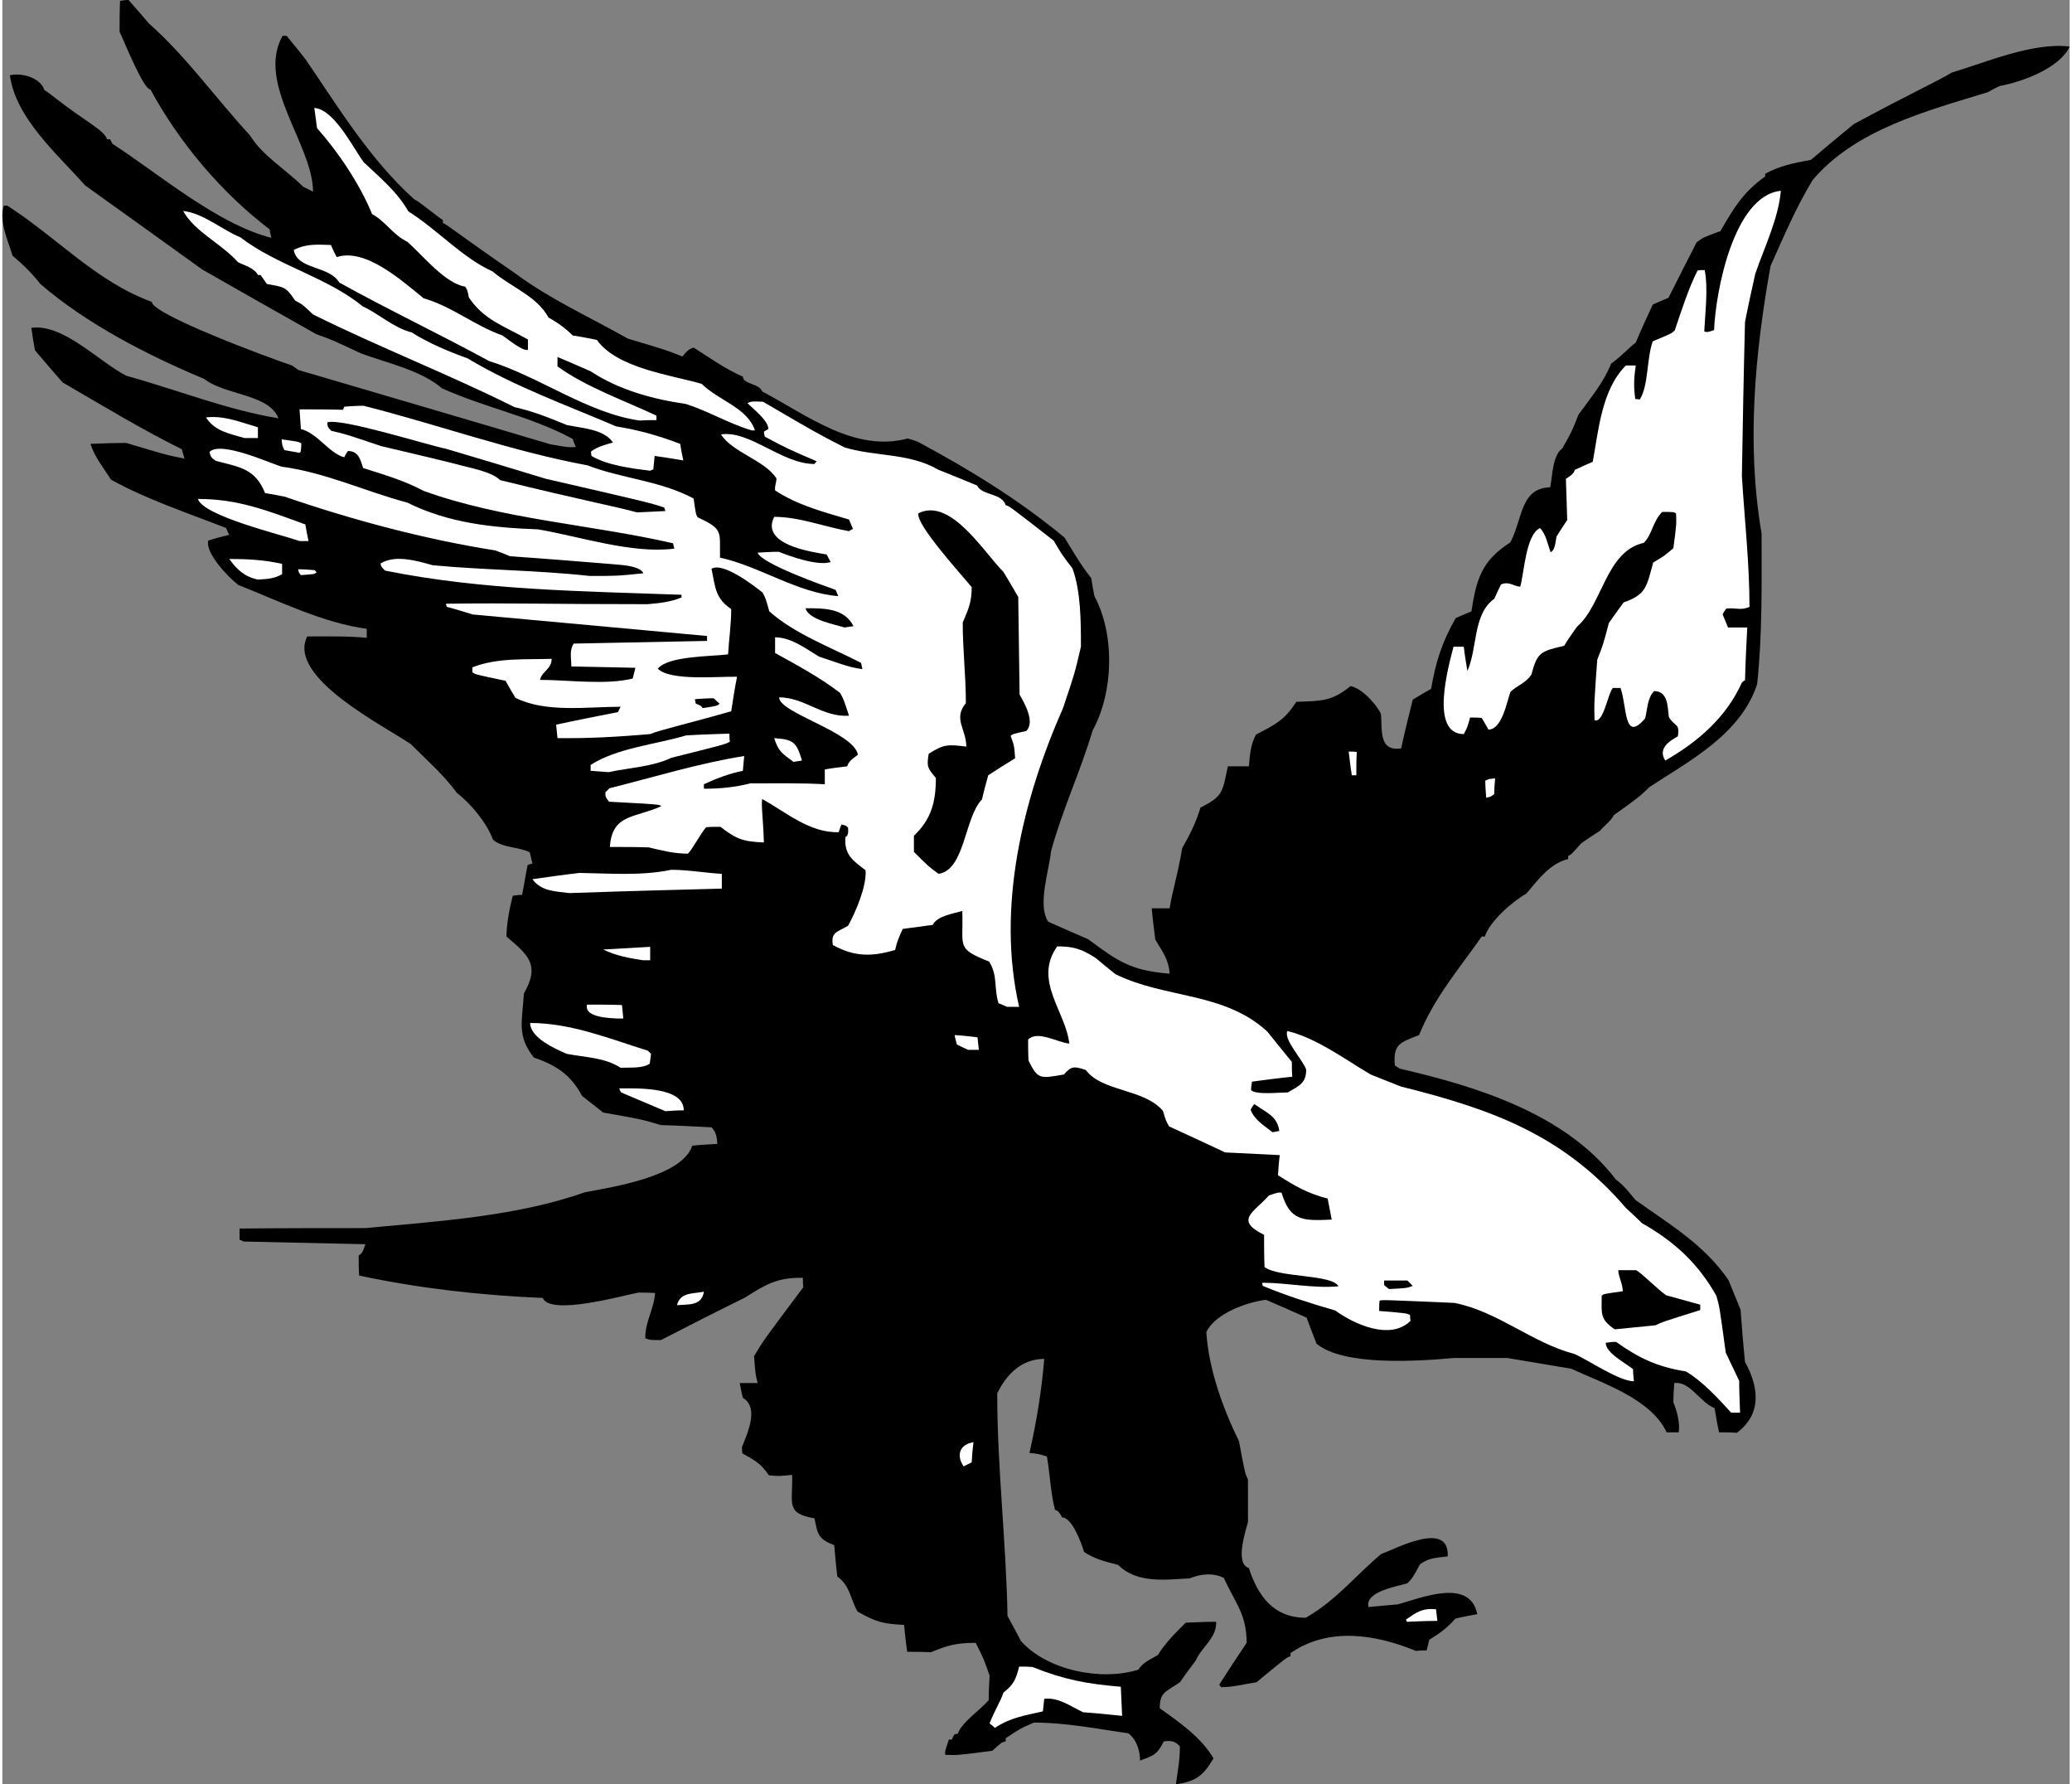
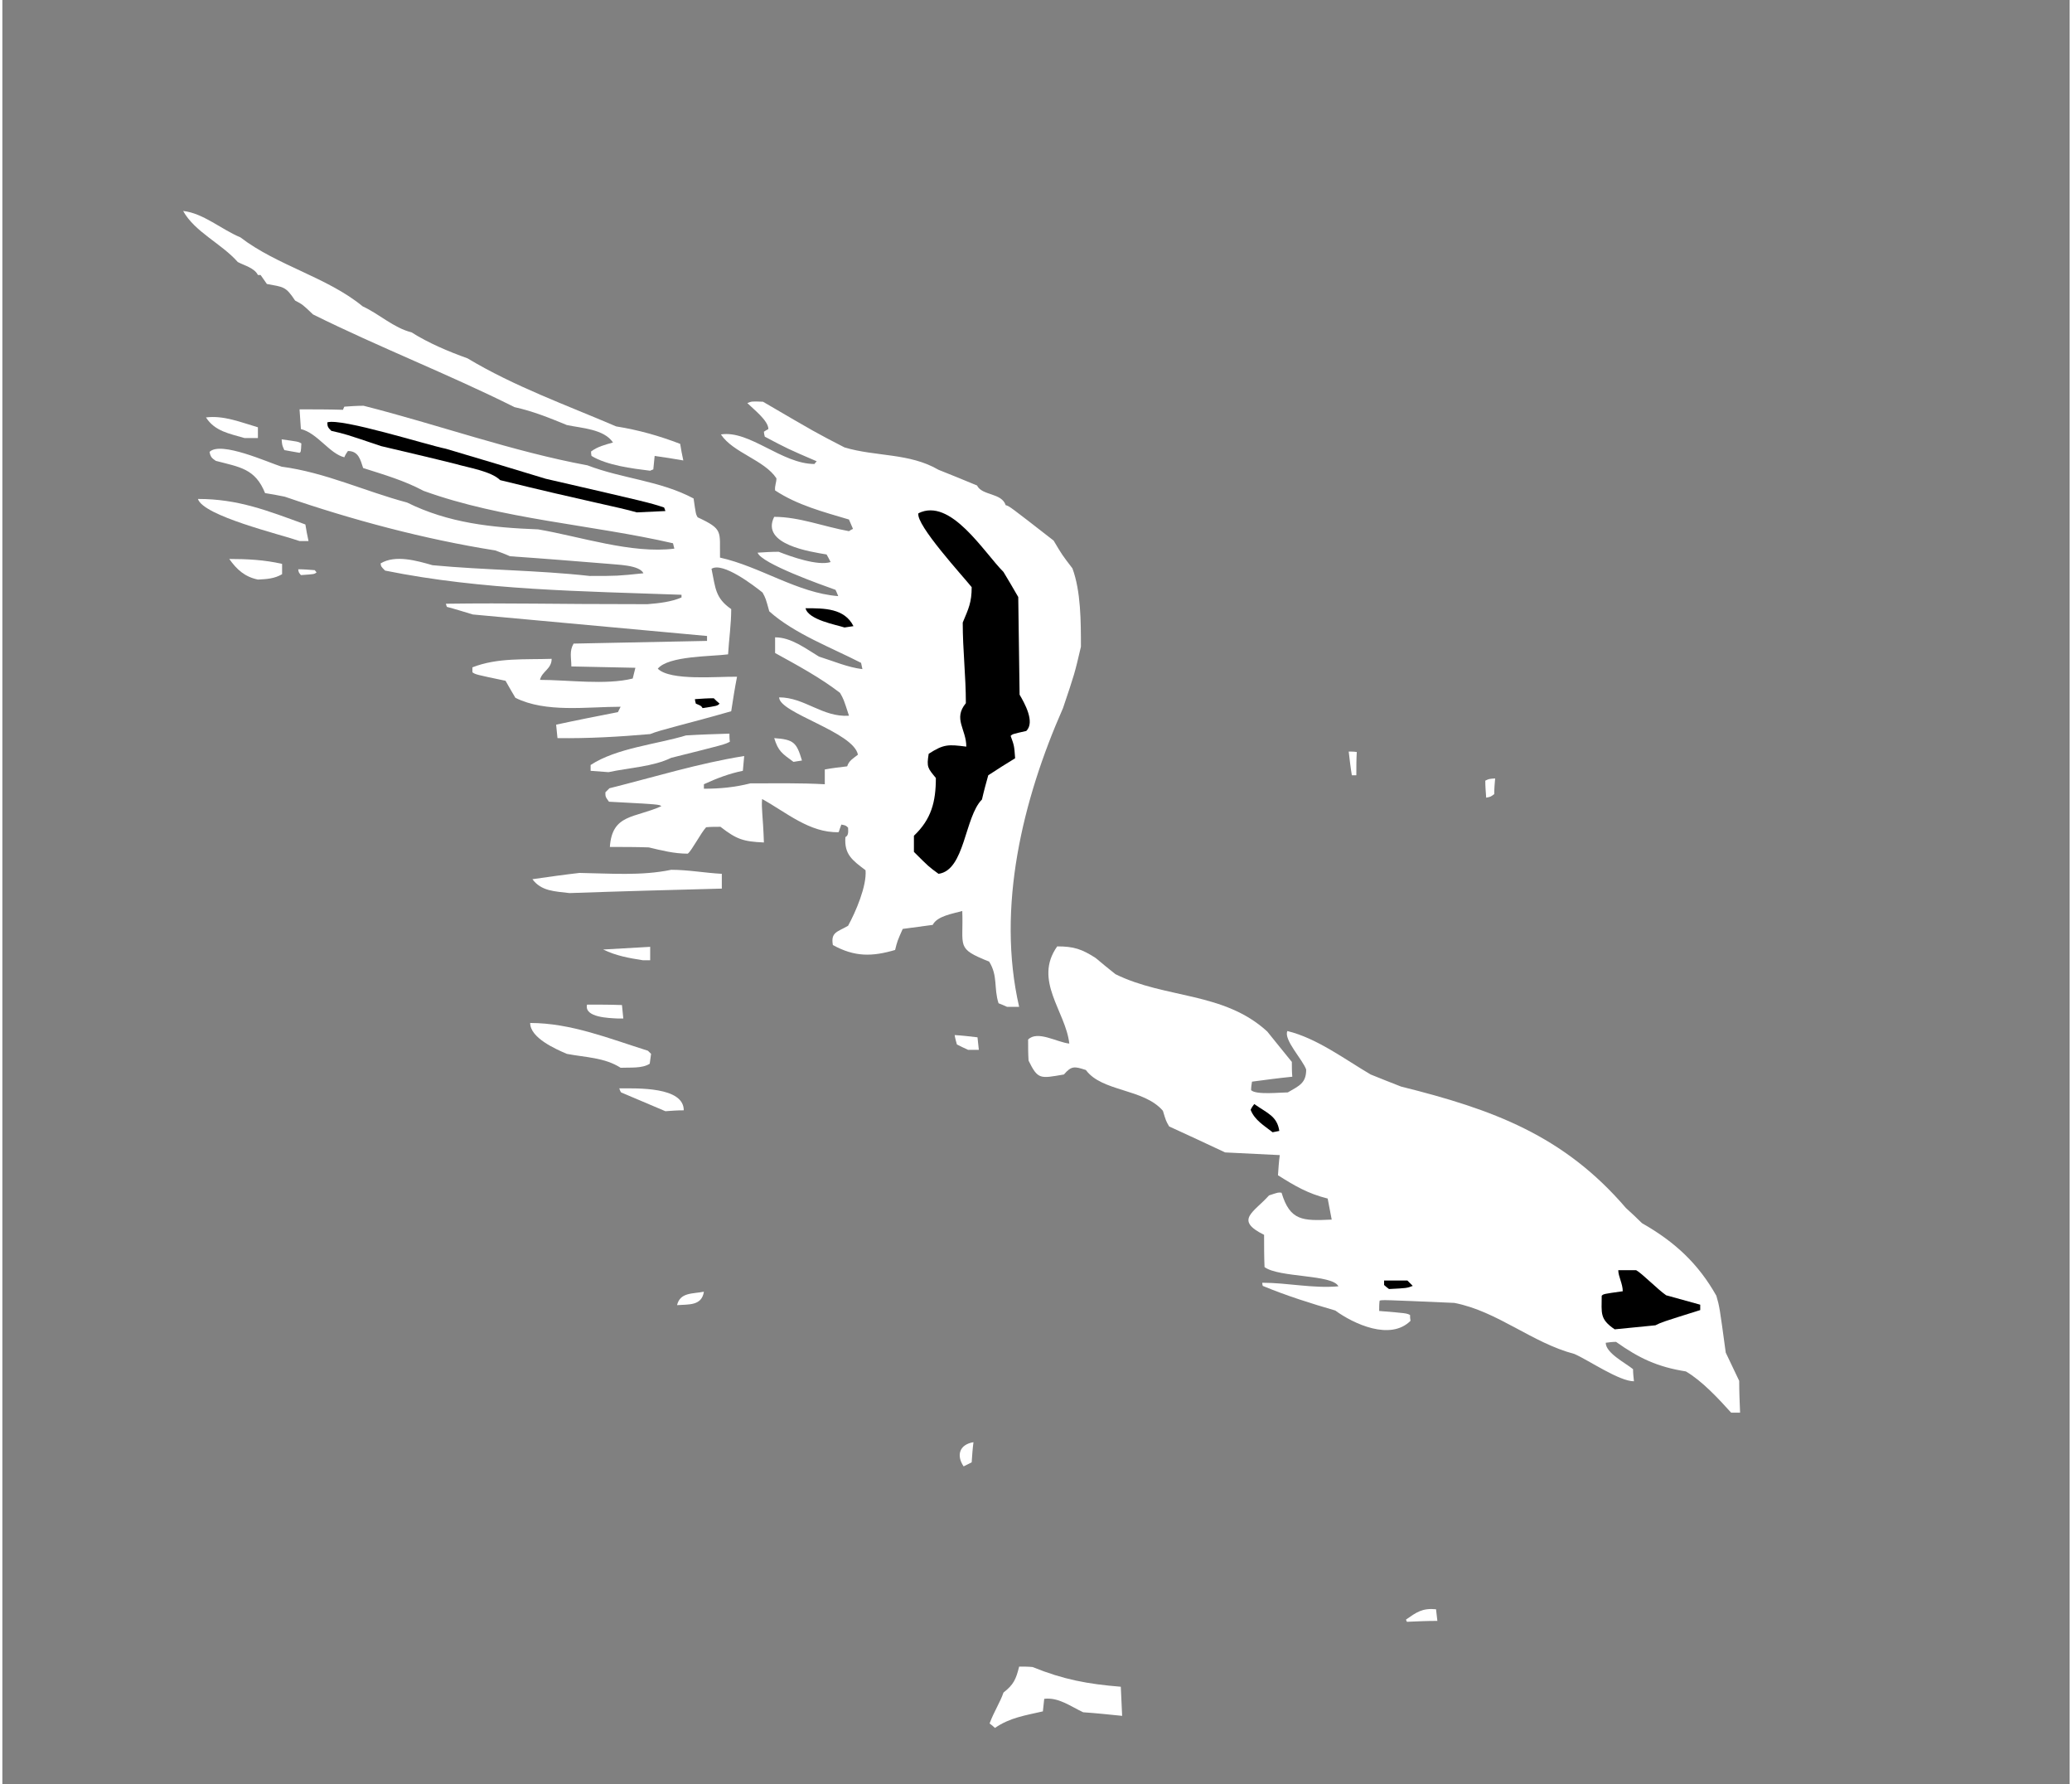
<svg xmlns="http://www.w3.org/2000/svg" xml:space="preserve" width="7.848in" height="6.757in" version="1.1" style="shape-rendering:geometricPrecision; text-rendering:geometricPrecision; image-rendering:optimizeQuality; fill-rule:evenodd; clip-rule:evenodd" viewBox="0 0 7847.73 6772.18">
  <rect x="0" y="0" width="7847.73" height="6772.18" fill="#808080" stroke="none" />
  <defs>
    <style type="text/css">
   
    .fil0 {fill:black}
    .fil1 {fill:white}
   
  </style>
  </defs>
  <g id="Layer_x0020_1">
    <g id="_2008642412816">
-       <path class="fil0" d="M4454.83 6772.18c6.8,-51 15.3,-90.09 15.3,-144.49 -20.4,-20.4 -30.6,-22.1 -61.19,-18.7 -25.5,51 -37.4,52.7 -90.09,73.09 0,-39.1 -13.6,-79.89 -44.2,-103.69 -118.99,-17 -237.98,-40.8 -358.67,-40.8 -51,22.1 -51,22.1 -107.09,59.49 0,3.4 0,6.8 0,11.9 -15.3,3.4 -15.3,3.4 -51,35.7 -130.89,17 -130.89,17 -178.48,15.3 -1.7,-11.9 -1.7,-11.9 13.6,-57.79 3.4,0 6.8,0 11.9,0 1.7,-6.8 5.1,-13.6 8.5,-18.7 3.4,-1.7 8.5,-3.4 13.6,-3.4 13.6,-42.5 84.99,-90.09 117.29,-127.49 0,-32.3 1.7,-62.89 3.4,-93.49 -22.1,-62.89 -22.1,-62.89 -52.7,-124.09 -71.39,0 -105.39,8.5 -169.98,35.7 -30.6,-1.7 -61.19,-1.7 -90.09,-1.7 -5.1,-34 -8.5,-67.99 -11.9,-101.99 -79.89,-5.1 -101.99,-8.5 -176.78,-51 -28.9,-51 -27.2,-96.89 -76.49,-132.59 -5.1,-40.8 -8.5,-79.89 -11.9,-118.99 -61.19,-23.8 -62.89,-40.8 -74.79,-101.99 -112.19,-18.7 -81.59,-57.79 -84.99,-164.89 -51,5.1 -51,5.1 -88.39,1.7 -30.6,-45.9 -52.7,-56.09 -100.29,-83.29 -1.7,-8.5 -1.7,-17 -1.7,-23.8 20.4,-52.7 66.29,-149.59 3.4,-186.98 -5.1,-18.7 -8.5,-37.4 -11.9,-56.09 22.1,0 44.2,0 67.99,0 -8.5,-34 -8.5,-34 -13.6,-101.99 34,-57.79 34,-57.79 186.98,-261.78 -1.7,-11.9 -1.7,-23.8 -1.7,-35.7 -95.19,-1.7 -139.39,23.8 -219.28,74.79 -107.09,52.7 -214.18,107.09 -319.57,161.49 -40.8,0 -40.8,0 -59.49,-6.8 0,-66.29 32.3,-107.09 37.4,-171.68 -22.1,-1.7 -42.5,-1.7 -62.89,-1.7 -51,8.5 -334.87,90.09 -363.77,20.4 -236.28,-10.2 -464.06,-35.7 -696.94,-84.99 -1.7,-25.5 -1.7,-51 -1.7,-76.49 17,-8.5 18.7,-25.5 25.5,-42.5 -154.69,-3.4 -309.37,-6.8 -462.36,-10.2 -5.1,-3.4 -10.2,-5.1 -15.3,-6.8 0,-15.3 0,-28.9 0,-42.5 158.09,-1.7 317.87,-1.7 477.66,-1.7 270.28,-25.5 574.55,-44.2 832.92,-135.99 96.89,-18.7 368.87,-57.79 407.96,-176.78 30.6,-3.4 62.89,-5.1 95.19,-6.8 -1.7,-25.5 -5.1,-45.9 -22.1,-62.89 -64.59,-3.4 -129.19,-6.8 -192.08,-8.5 -74.79,-22.1 -74.79,-22.1 -219.28,-47.6 -27.2,-22.1 -54.4,-42.5 -79.89,-62.89 -44.2,-81.59 -96.89,-115.59 -183.58,-146.19 -64.59,-83.29 -44.2,-132.59 -37.4,-243.08 62.89,-108.79 15.3,-146.19 -66.29,-215.88 0,-47.6 11.9,-107.09 23.8,-154.69 11.9,-1.7 23.8,-3.4 35.7,-3.4 6.8,-37.4 13.6,-74.79 20.4,-112.19 5.1,-3.4 11.9,-5.1 18.7,-6.8 -3.4,-15.3 -6.8,-28.9 -10.2,-42.5 -44.2,-22.1 -100.29,-15.3 -139.39,-47.6 -23.8,-64.59 -83.29,-135.99 -137.69,-178.48 -51,-69.69 -112.19,-122.39 -173.38,-183.58 -96.89,-67.99 -472.56,-253.28 -394.36,-409.66 76.49,0 151.29,-1.7 226.08,5.1 0,-11.9 0,-23.8 0,-34 -164.89,-22.1 -333.17,-105.39 -487.86,-166.58 -37.4,-28.9 -125.79,-120.69 -113.89,-168.28 25.5,-8.5 52.7,-15.3 79.89,-22.1 -5.1,-8.5 -8.5,-17 -11.9,-25.5 -142.79,-56.09 -302.57,-108.79 -436.86,-183.58 -27.2,-42.5 -62.89,-86.69 -78.19,-135.99 44.2,-1.7 90.09,-3.4 135.99,-3.4 152.99,45.9 152.99,45.9 220.98,59.49 -3.4,-11.9 -6.8,-23.8 -10.2,-35.7 -154.69,-76.49 -302.57,-166.58 -452.16,-253.28 -35.7,-40.8 -71.39,-81.59 -105.39,-122.39 -5.1,-28.9 -10.2,-57.79 -13.6,-84.99 120.69,-17 254.98,127.49 360.37,181.88 192.08,52.7 380.77,129.19 577.95,161.49 -37.4,-93.49 -202.28,-86.69 -282.17,-149.59 -212.48,-88.39 -447.06,-209.08 -622.14,-360.37 -30.6,-39.1 -66.29,-74.79 -105.39,-107.09 -17,-57.79 -51,-125.79 -34,-188.68 3.4,-1.7 8.5,-1.7 13.6,-1.7 188.68,120.69 338.27,288.97 549.05,365.47 0,47.6 445.36,212.48 532.05,241.38 6.8,5.1 15.3,10.2 23.8,17 317.87,93.49 637.44,186.98 957.01,282.17 67.99,11.9 67.99,11.9 96.89,10.2 -5.1,-10.2 -8.5,-20.4 -11.9,-30.6 -156.39,-84.99 -334.87,-118.99 -496.35,-192.08 -81.59,-69.69 -207.38,-95.19 -307.67,-132.59 -108.79,-51 -108.79,-51 -169.98,-73.09 -144.49,-81.59 -288.97,-163.19 -431.76,-244.78 -149.59,-107.09 -297.47,-214.18 -445.36,-319.57 -105.39,-118.99 -263.48,-254.98 -285.57,-418.16 44.2,-10.2 115.59,8.5 130.89,56.09 25.5,15.3 47.6,39.1 161.49,117.29 22.1,17 67.99,42.5 76.49,69.69 3.4,0 6.8,0 11.9,0 1.7,5.1 5.1,10.2 8.5,17 173.38,112.19 399.46,305.97 603.45,356.97 -3.4,-11.9 -5.1,-22.1 -6.8,-32.3 -181.88,-137.69 -343.37,-329.77 -452.16,-530.35 -27.2,0 -103.69,-192.08 -117.29,-219.28 0,-39.1 0,-78.19 1.7,-117.29 10.2,-1.7 20.4,-3.4 32.3,-3.4 25.5,28.9 51,57.79 76.49,88.39 142.79,125.79 254.98,285.57 384.17,424.96 47.6,78.19 135.99,129.19 202.28,195.48 11.9,5.1 23.8,11.9 37.4,18.7 0,-176.78 -217.58,-411.36 -115.59,-591.55 5.1,0 10.2,0 15.3,0 23.8,28.9 47.6,57.79 71.39,88.39 127.49,186.98 246.48,382.47 413.06,532.05 20.4,8.5 93.49,71.39 108.79,78.19 0,3.4 0,6.8 0,11.9 13.6,3.4 56.09,40.8 273.68,190.38 132.59,98.59 283.87,166.58 428.36,248.18 147.89,44.2 147.89,44.2 207.38,67.99 15.3,-18.7 22.1,-27.2 42.5,-34 61.19,39.1 120.69,81.59 186.98,110.49 0,28.9 62.89,25.5 73.09,56.09 168.28,88.39 350.17,232.88 552.45,178.48 11.9,3.4 23.8,6.8 37.4,11.9 202.28,108.79 382.47,219.28 557.55,363.77 64.59,105.39 64.59,105.39 101.99,154.69 3.4,22.1 6.8,44.2 11.9,67.99 78.19,146.19 73.09,363.77 -6.8,509.95 -45.9,154.69 -115.59,302.57 -158.09,458.96 -6.8,73.09 -52.7,203.98 -10.2,266.88 49.3,22.1 100.29,44.2 151.29,66.29 113.89,84.99 163.19,118.99 309.37,130.89 -3.4,-54.4 -27.2,-83.29 -54.4,-129.19 -5.1,-40.8 -10.2,-79.89 -13.6,-118.99 22.1,0 44.2,0 67.99,0 8.5,-57.79 30.6,-125.79 47.6,-227.78 30.6,-54.4 51,-95.19 69.69,-154.69 84.99,-42.5 83.29,-57.79 103.69,-156.39 25.5,0 52.7,0 79.89,0 3.4,-40.8 6.8,-84.99 27.2,-120.69 76.49,-39.1 108.79,-56.09 152.99,-124.09 96.89,-3.4 134.29,-1.7 205.68,-59.49 42.5,6.8 98.59,69.69 115.59,105.39 5.1,64.59 -8.5,142.79 76.49,130.89 13.6,-62.89 28.9,-124.09 44.2,-185.28 22.1,-13.6 45.9,-27.2 69.69,-40.8 17,-101.99 42.5,-180.18 93.49,-268.58 18.7,-8.5 39.1,-17 59.49,-25.5 18.7,-124.09 40.8,-193.78 147.89,-261.78 47.6,-91.79 37.4,-205.68 151.29,-209.08 8.5,-44.2 8.5,-120.69 45.9,-147.89 35.7,-62.89 35.7,-62.89 61.19,-127.49 47.6,-66.29 93.49,-118.99 124.09,-193.78 47.6,-35.7 67.99,-61.19 93.49,-79.89 20.4,-49.3 42.5,-96.89 64.59,-144.49 18.7,-8.5 39.1,-17 59.49,-25.5 35.7,-71.39 71.39,-141.09 107.09,-210.78 25.5,-18.7 25.5,-18.7 90.09,-42.5 52.7,-90.09 84.99,-146.19 169.98,-207.38 0,-3.4 0,-6.8 0,-10.2 56.09,-30.6 108.79,-40.8 173.38,-52.7 54.4,-45.9 108.79,-91.79 163.19,-135.99 214.18,-115.59 316.17,-161.49 372.27,-195.48 130.89,-39.1 307.67,-115.59 447.06,-98.59 -37.4,81.59 -180.18,134.29 -265.18,149.59 -15.3,6.8 -30.6,15.3 -45.9,23.8 -232.88,71.39 -501.45,141.09 -664.64,333.17 -62.89,103.69 -110.49,215.88 -159.79,326.37 -59.49,331.47 -91.79,679.94 -34,1014.81 0,190.38 3.4,382.47 -17,572.85 -62.89,188.68 -251.58,287.27 -407.96,389.26 -40.8,39.1 -40.8,39.1 -135.99,107.09 -10.2,22.1 -35.7,39.1 -52.7,59.49 -23.8,15.3 -47.6,30.6 -71.39,47.6 -37.4,42.5 -37.4,42.5 -49.3,47.6 0,3.4 0,6.8 0,11.9 -69.69,17 -115.59,79.89 -158.09,130.89 -54.4,30.6 -139.39,105.39 -158.09,163.19 -5.1,0 -8.5,0 -11.9,0 -88.39,125.79 -178.48,229.48 -237.98,373.97 -73.09,28.9 -98.59,34 -91.79,115.59 5.1,3.4 11.9,6.8 18.7,11.9 294.07,67.99 630.64,171.68 821.03,421.56 30.6,22.1 49.3,47.6 73.09,76.49 130.89,93.49 261.78,169.98 353.57,304.27 15.3,37.4 30.6,74.79 45.9,112.19 5.1,66.29 10.2,132.59 17,198.88 52.7,95.19 64.59,197.18 -30.6,268.58 -23.8,-1.7 -45.9,-1.7 -67.99,-1.7 -6.8,-30.6 -11.9,-61.19 -17,-91.79 -56.09,-22.1 -93.49,-103.69 -152.99,-95.19 -1.7,23.8 -3.4,47.6 -3.4,73.09 13.6,34 25.5,76.49 20.4,113.89 -15.3,0 -30.6,0 -45.9,0 -59.49,-127.49 -244.78,-186.98 -362.07,-241.38 -81.59,-13.6 -163.19,-27.2 -243.08,-40.8 -67.99,0 -135.99,0 -202.28,0 -132.59,11.9 -418.16,32.3 -521.85,-54.4 -13.6,-34 -25.5,-66.29 -37.4,-98.59 -52.7,-23.8 -103.69,-45.9 -154.69,-67.99 -76.49,10.2 -192.08,52.7 -226.08,122.39 8.5,139.39 62.89,290.67 124.09,414.76 22.1,118.99 22.1,118.99 34,146.19 0,52.7 0,105.39 0,159.79 -8.5,34 -51,158.09 3.4,175.08 34,105.39 93.49,188.68 215.88,188.68 113.89,-64.59 188.68,-159.79 285.57,-241.38 56.09,-20.4 260.08,-130.89 253.28,8.5 -40.8,5.1 -73.09,5.1 -105.39,30.6 -28.9,52.7 -28.9,52.7 -47.6,71.39 -37.4,11.9 -161.49,30.6 -147.89,90.09 37.4,-3.4 74.79,-6.8 112.19,-10.2 86.69,-23.8 273.68,-101.99 300.87,37.4 -28.9,5.1 -56.09,10.2 -83.29,17 -28.9,34 -59.49,56.09 -98.59,79.89 -3.4,13.6 -6.8,27.2 -10.2,40.8 -13.6,0 -27.2,0 -40.8,1.7 -152.99,-62.89 -331.47,-91.79 -475.96,8.5 0,3.4 0,6.8 0,11.9 -13.6,3.4 -13.6,3.4 -129.19,98.59 -45.9,6.8 -88.39,18.7 -134.29,18.7 -3.4,-3.4 -5.1,-6.8 -6.8,-10.2 34,-52.7 67.99,-105.39 103.69,-158.09 0,-108.79 -42.5,-149.59 -86.69,-246.48 -40.8,-20.4 -88.39,-15.3 -129.19,1.7 -91.79,5.1 -200.58,20.4 -271.98,-51 -45.9,-11.9 -90.09,-22.1 -129.19,-49.3 -10.2,-34 -45.9,-130.89 -83.29,-130.89 -8.5,-15.3 -13.6,-25.5 -27.2,-28.9 -17,-66.29 -18.7,-134.29 -30.6,-202.28 -32.3,-10.2 -32.3,-10.2 -66.29,-13.6 27.2,-120.69 45.9,-232.88 56.09,-356.97 -84.99,0 -142.79,57.79 -178.48,130.89 0,280.47 34,562.65 39.1,844.82 17,30.6 34,62.89 51,95.19 98.59,110.49 302.57,152.99 445.36,108.79 18.7,-28.9 44.2,-37.4 74.79,-56.09 28.9,-47.6 66.29,-83.29 105.39,-122.39 37.4,-1.7 76.49,-3.4 115.59,-3.4 1.7,62.89 -52.7,91.79 -78.19,147.89 -20.4,27.2 -40.8,54.4 -59.49,81.59 -54.4,37.4 -76.49,37.4 -76.49,98.59 73.09,52.7 158.09,110.49 203.98,190.38 -40.8,69.69 -69.69,86.69 -142.79,98.59z" />
      <path class="fil1" d="M3768.1 6558c-6.8,-6.8 -13.6,-11.9 -20.4,-17 17,-45.9 40.8,-81.59 52.7,-117.29 39.1,-30.6 47.6,-51 59.49,-98.59 17,0 34,0 51,1.7 117.29,47.6 209.08,64.59 334.87,74.79 1.7,35.7 3.4,73.09 5.1,110.49 -49.3,-5.1 -98.59,-10.2 -147.89,-13.6 -47.6,-22.1 -93.49,-57.79 -147.89,-51 -1.7,15.3 -3.4,30.6 -5.1,47.6 -66.29,15.3 -125.79,23.8 -181.88,62.89z" />
      <path class="fil1" d="M5331.95 6155.14c-1.7,-3.4 -3.4,-6.8 -3.4,-8.5 39.1,-27.2 61.19,-44.2 113.89,-39.1 1.7,13.6 3.4,28.9 5.1,44.2 -39.1,0 -78.19,1.7 -115.59,3.4z" />
      <path class="fil1" d="M3649.11 5565.29c-28.9,-42.5 -15.3,-83.29 37.4,-91.79 -3.4,25.5 -5.1,51 -6.8,76.49 -10.2,5.1 -20.4,10.2 -30.6,15.3z" />
      <path class="fil1" d="M6562.64 5361.31c-47.6,-52.7 -110.49,-120.69 -171.68,-156.39 -107.09,-17 -176.78,-49.3 -265.18,-112.19 -13.6,0 -27.2,1.7 -39.1,3.4 0,39.1 74.79,76.49 103.69,100.29 0,15.3 1.7,30.6 3.4,45.9 -56.09,0 -171.68,-79.89 -226.08,-103.69 -161.49,-42.5 -290.67,-161.49 -455.56,-193.78 -273.68,-11.9 -273.68,-11.9 -283.87,-8.5 -1.7,11.9 -1.7,25.5 -1.7,39.1 103.69,8.5 103.69,8.5 117.29,15.3 0,6.8 0,13.6 1.7,22.1 -76.49,76.49 -215.88,11.9 -285.57,-39.1 -93.49,-27.2 -185.28,-56.09 -275.37,-93.49 -1.7,-5.1 -1.7,-8.5 -1.7,-11.9 96.89,0 190.38,22.1 288.97,13.6 -22.1,-45.9 -226.08,-32.3 -280.47,-73.09 -1.7,-40.8 -1.7,-81.59 -1.7,-122.39 -113.89,-56.09 -39.1,-84.99 18.7,-149.59 35.7,-11.9 35.7,-11.9 47.6,-10.2 32.3,107.09 79.89,107.09 190.38,101.99 -5.1,-27.2 -10.2,-54.4 -15.3,-79.89 -74.79,-18.7 -124.09,-47.6 -188.68,-88.39 1.7,-25.5 3.4,-51 6.8,-76.49 -69.69,-3.4 -139.39,-6.8 -207.38,-10.2 -71.39,-34 -142.79,-66.29 -212.48,-98.59 -11.9,-20.4 -11.9,-20.4 -23.8,-59.49 -73.09,-84.99 -231.18,-71.39 -292.37,-154.69 -42.5,-13.6 -54.4,-17 -83.29,17 -90.09,15.3 -98.59,20.4 -134.29,-52.7 -1.7,-27.2 -1.7,-54.4 -1.7,-79.89 35.7,-35.7 108.79,10.2 156.39,15.3 -13.6,-122.39 -137.69,-239.68 -45.9,-368.87 62.89,0 93.49,10.2 146.19,44.2 23.8,20.4 49.3,40.8 74.79,61.19 188.68,93.49 411.36,66.29 576.25,217.58 30.6,37.4 61.19,76.49 93.49,115.59 0,18.7 0,37.4 1.7,56.09 -51,5.1 -101.99,11.9 -152.99,18.7 -1.7,10.2 -3.4,20.4 -3.4,32.3 18.7,18.7 110.49,8.5 139.39,8.5 44.2,-25.5 69.69,-35.7 69.69,-86.69 -11.9,-35.7 -86.69,-113.89 -71.39,-146.19 112.19,27.2 217.58,107.09 316.17,164.89 37.4,15.3 76.49,30.6 115.59,45.9 348.47,86.69 617.04,185.28 853.32,460.66 20.4,18.7 40.8,37.4 61.19,57.79 125.79,71.39 214.18,154.69 282.17,275.37 11.9,40.8 11.9,40.8 35.7,215.88 17,35.7 34,71.39 51,107.09 0,39.1 1.7,79.89 3.4,120.69 -11.9,0 -23.8,0 -34,0z" />
      <path class="fil0" d="M6120.68 5045.14c-57.79,-39.1 -49.3,-61.19 -49.3,-127.49 6.8,-6.8 6.8,-6.8 79.89,-17 0,-28.9 -17,-56.09 -17,-79.89 22.1,0 44.2,0 67.99,0 22.1,11.9 81.59,73.09 113.89,95.19 42.5,11.9 84.99,23.8 129.19,35.7 0,6.8 0,13.6 0,20.4 -146.19,45.9 -146.19,45.9 -169.98,57.79 -52.7,5.1 -103.69,10.2 -154.69,15.3z" />
      <path class="fil1" d="M2561.21 4953.35c11.9,-49.3 59.49,-42.5 101.99,-51 -8.5,54.4 -57.79,47.6 -101.99,51z" />
      <path class="fil0" d="M5263.96 4892.16c-6.8,-5.1 -13.6,-10.2 -18.7,-15.3 0,-6.8 0,-11.9 0,-17 28.9,0 57.79,0 88.39,0 6.8,6.8 13.6,13.6 20.4,20.4 -22.1,8.5 -22.1,8.5 -90.09,11.9z" />
      <path class="fil0" d="M4822 4297.21c-32.3,-25.5 -67.99,-45.9 -83.29,-84.99 3.4,-8.5 8.5,-15.3 13.6,-22.1 51,35.7 86.69,45.9 95.19,101.99 -8.5,1.7 -17,3.4 -25.5,5.1z" />
      <path class="fil1" d="M2517.01 4217.32c-56.09,-23.8 -112.19,-47.6 -168.28,-71.39 -3.4,-5.1 -5.1,-10.2 -6.8,-15.3 67.99,0 244.78,-6.8 244.78,83.29 -23.8,0 -47.6,1.7 -69.69,3.4z" />
      <path class="fil1" d="M2347.02 4052.43c-61.19,-39.1 -132.59,-39.1 -203.98,-52.7 -44.2,-18.7 -139.39,-61.19 -139.39,-117.29 154.69,0 300.87,59.49 447.06,105.39 3.4,3.4 6.8,6.8 11.9,11.9 -1.7,11.9 -3.4,23.8 -5.1,37.4 -28.9,18.7 -74.79,13.6 -110.49,15.3z" />
      <path class="fil1" d="M3666.11 3984.44c-15.3,-6.8 -28.9,-13.6 -42.5,-20.4 -3.4,-11.9 -6.8,-23.8 -8.5,-35.7 28.9,1.7 57.79,5.1 86.69,8.5 1.7,15.3 3.4,30.6 5.1,47.6 -13.6,0 -27.2,0 -40.8,0z" />
      <path class="fil1" d="M2335.13 3865.45c-30.6,-1.7 -127.49,-3.4 -115.59,-52.7 44.2,0 88.39,0 132.59,1.7 1.7,17 3.4,34 5.1,51 -8.5,0 -15.3,0 -22.1,0z" />
      <path class="fil1" d="M3813.99 3821.25c-11.9,-5.1 -22.1,-10.2 -32.3,-13.6 -18.7,-57.79 -1.7,-103.69 -35.7,-158.09 -127.49,-51 -96.89,-54.4 -101.99,-192.08 -35.7,10.2 -95.19,18.7 -112.19,52.7 -39.1,5.1 -76.49,10.2 -113.89,15.3 -20.4,45.9 -20.4,45.9 -28.9,79.89 -86.69,25.5 -152.99,27.2 -236.28,-18.7 -8.5,-49.3 17,-49.3 57.79,-73.09 28.9,-52.7 71.39,-151.29 66.29,-210.78 -49.3,-37.4 -81.59,-59.49 -76.49,-125.79 13.6,-6.8 10.2,-23.8 10.2,-35.7 -8.5,-8.5 -8.5,-8.5 -25.5,-11.9 -3.4,8.5 -6.8,18.7 -10.2,28.9 -110.49,3.4 -200.58,-76.49 -290.67,-125.79 -3.4,37.4 3.4,62.89 6.8,164.89 -78.19,-3.4 -103.69,-11.9 -164.89,-59.49 -18.7,0 -37.4,0 -54.4,1.7 -20.4,22.1 -54.4,88.39 -69.69,100.29 -51,0 -98.59,-11.9 -147.89,-23.8 -49.3,-1.7 -98.59,-1.7 -147.89,-1.7 8.5,-125.79 93.49,-108.79 195.48,-154.69 -8.5,-6.8 -8.5,-6.8 -198.88,-17 -13.6,-18.7 -13.6,-18.7 -13.6,-35.7 5.1,-5.1 10.2,-10.2 15.3,-15.3 169.98,-42.5 339.97,-95.19 511.65,-122.39 -1.7,18.7 -3.4,37.4 -5.1,56.09 -51,10.2 -100.29,28.9 -147.89,51 0,5.1 0,10.2 0,17 61.19,0 115.59,-5.1 176.78,-20.4 93.49,0 190.38,-1.7 282.17,3.4 0,-18.7 0,-37.4 0,-56.09 27.2,-5.1 56.09,-8.5 84.99,-11.9 6.8,-22.1 23.8,-30.6 40.8,-44.2 -17,-86.69 -299.17,-158.09 -299.17,-217.58 96.89,0 164.89,76.49 265.18,69.69 -20.4,-62.89 -20.4,-62.89 -34,-86.69 -74.79,-57.79 -163.19,-105.39 -246.48,-151.29 0,-20.4 0,-40.8 0,-59.49 61.19,0 115.59,42.5 166.58,73.09 54.4,17 108.79,40.8 164.89,47.6 -1.7,-8.5 -3.4,-17 -5.1,-23.8 -112.19,-57.79 -253.28,-110.49 -348.47,-195.48 -13.6,-49.3 -13.6,-49.3 -25.5,-71.39 -34,-27.2 -151.29,-117.29 -193.78,-90.09 15.3,73.09 13.6,110.49 74.79,152.99 0,57.79 -8.5,113.89 -11.9,171.68 -62.89,8.5 -226.08,5.1 -266.88,54.4 47.6,47.6 229.48,28.9 300.87,30.6 -8.5,42.5 -15.3,86.69 -22.1,130.89 -164.89,47.6 -266.88,69.69 -307.67,86.69 -117.29,10.2 -234.58,17 -351.87,15.3 -1.7,-17 -3.4,-34 -5.1,-51 78.19,-17 156.39,-32.3 234.58,-47.6 3.4,-6.8 6.8,-13.6 10.2,-20.4 -127.49,0 -283.87,23.8 -399.46,-34 -13.6,-22.1 -25.5,-44.2 -37.4,-64.59 -113.89,-23.8 -113.89,-23.8 -125.79,-32.3 0,-6.8 0,-13.6 0,-18.7 95.19,-37.4 200.58,-28.9 300.87,-32.3 0,39.1 -37.4,47.6 -44.2,79.89 105.39,0 249.88,20.4 351.87,-5.1 3.4,-13.6 6.8,-27.2 10.2,-40.8 -81.59,-1.7 -163.19,-3.4 -243.08,-5.1 0,-32.3 -8.5,-57.79 8.5,-86.69 168.28,-3.4 336.57,-6.8 506.55,-10.2 0,-6.8 0,-13.6 0,-18.7 -297.47,-27.2 -593.25,-54.4 -889.02,-81.59 -34,-10.2 -66.29,-20.4 -98.59,-28.9 -1.7,-5.1 -3.4,-8.5 -3.4,-11.9 260.08,-3.4 373.97,1.7 764.93,1.7 42.5,-3.4 90.09,-8.5 129.19,-25.5 0,-3.4 0,-6.8 0,-10.2 -373.97,-13.6 -756.43,-17 -1125.3,-91.79 -15.3,-15.3 -15.3,-15.3 -17,-27.2 56.09,-34 137.69,-10.2 197.18,6.8 197.18,18.7 397.76,18.7 596.65,40.8 105.39,0 105.39,0 203.98,-10.2 -15.3,-32.3 -103.69,-32.3 -130.89,-35.7 -125.79,-10.2 -251.58,-20.4 -375.67,-28.9 -18.7,-8.5 -37.4,-15.3 -56.09,-22.1 -268.58,-42.5 -542.25,-115.59 -798.93,-203.98 -25.5,-5.1 -51,-10.2 -74.79,-13.6 -37.4,-93.49 -96.89,-98.59 -186.98,-122.39 -15.3,-10.2 -20.4,-15.3 -23.8,-34 42.5,-42.5 224.38,40.8 273.68,56.09 166.58,22.1 316.17,93.49 475.96,135.99 158.09,78.19 321.27,95.19 498.05,101.99 159.79,27.2 355.27,93.49 516.75,73.09 -1.7,-6.8 -3.4,-13.6 -5.1,-20.4 -311.07,-71.39 -645.94,-90.09 -946.81,-198.88 -73.09,-39.1 -149.59,-61.19 -229.48,-86.69 -10.2,-30.6 -17,-64.59 -57.79,-64.59 -5.1,6.8 -10.2,15.3 -13.6,23.8 -56.09,-13.6 -101.99,-91.79 -164.89,-107.09 -1.7,-25.5 -3.4,-51 -5.1,-74.79 54.4,0 108.79,0 164.89,1.7 1.7,-5.1 3.4,-8.5 5.1,-11.9 23.8,-1.7 47.6,-3.4 73.09,-3.4 282.17,71.39 564.35,173.38 849.92,226.08 132.59,51 275.37,57.79 402.86,125.79 8.5,59.49 8.5,59.49 15.3,71.39 98.59,45.9 83.29,52.7 84.99,152.99 152.99,34 294.07,134.29 448.76,146.19 -3.4,-8.5 -6.8,-17 -10.2,-23.8 -52.7,-18.7 -282.17,-100.29 -295.77,-141.09 25.5,-1.7 52.7,-3.4 79.89,-3.4 47.6,18.7 147.89,54.4 197.18,39.1 -5.1,-10.2 -10.2,-20.4 -15.3,-28.9 -59.49,-10.2 -251.58,-37.4 -198.88,-142.79 95.19,0 188.68,37.4 283.87,54.4 5.1,-3.4 10.2,-6.8 15.3,-8.5 -5.1,-11.9 -10.2,-23.8 -15.3,-35.7 -96.89,-28.9 -195.48,-54.4 -280.47,-110.49 -1.7,-18.7 5.1,-28.9 5.1,-45.9 -45.9,-69.69 -164.89,-96.89 -210.78,-166.58 108.79,-17 231.18,112.19 355.27,112.19 1.7,-3.4 5.1,-6.8 8.5,-10.2 -110.49,-47.6 -110.49,-47.6 -197.18,-93.49 -1.7,-6.8 -3.4,-13.6 -3.4,-18.7 5.1,-3.4 10.2,-6.8 17,-10.2 0,-32.3 -57.79,-76.49 -79.89,-98.59 17,-6.8 17,-6.8 59.49,-5.1 200.58,117.29 200.58,117.29 309.37,173.38 118.99,35.7 246.48,20.4 356.97,84.99 47.6,18.7 96.89,39.1 146.19,59.49 18.7,39.1 93.49,27.2 108.79,74.79 13.6,3.4 13.6,3.4 181.88,134.29 32.3,54.4 32.3,54.4 71.39,105.39 32.3,86.69 32.3,203.98 32.3,297.47 -23.8,101.99 -23.8,101.99 -67.99,232.88 -152.99,346.77 -253.28,756.43 -166.58,1133.8 -15.3,0 -30.6,0 -45.9,0z" />
      <path class="fil1" d="M2432.02 3644.47c-54.4,-8.5 -101.99,-17 -151.29,-40.8 59.49,-3.4 118.99,-6.8 178.48,-10.2 0,17 0,34 0,51 -10.2,0 -18.7,0 -27.2,0z" />
      <path class="fil1" d="M2153.24 3389.49c-56.09,-6.8 -107.09,-6.8 -141.09,-52.7 59.49,-8.5 118.99,-17 178.48,-23.8 115.59,1.7 234.58,11.9 348.47,-11.9 64.59,0 127.49,11.9 192.08,15.3 0,18.7 0,37.4 0,56.09 -193.78,5.1 -385.86,10.2 -577.95,17z" />
      <path class="fil0" d="M3553.92 3316.4c-37.4,-27.2 -37.4,-27.2 -93.49,-83.29 0,-20.4 0,-40.8 0,-61.19 66.29,-62.89 83.29,-129.19 83.29,-219.28 -30.6,-37.4 -35.7,-40.8 -27.2,-91.79 57.79,-37.4 74.79,-35.7 142.79,-27.2 0,-66.29 -51,-105.39 -1.7,-164.89 0,-105.39 -11.9,-200.58 -11.9,-305.97 22.1,-52.7 34,-76.49 34,-134.29 -32.3,-40.8 -212.48,-236.28 -202.28,-280.47 122.39,-61.19 248.18,147.89 322.97,222.68 18.7,30.6 37.4,62.89 56.09,95.19 1.7,122.39 3.4,246.48 5.1,370.57 18.7,32.3 59.49,103.69 25.5,137.69 -52.7,11.9 -52.7,11.9 -59.49,18.7 13.6,37.4 13.6,37.4 17,84.99 -34,20.4 -67.99,42.5 -101.99,64.59 -8.5,30.6 -17,61.19 -23.8,91.79 -66.29,66.29 -64.59,268.58 -164.89,282.17z" />
      <path class="fil1" d="M5632.83 3027.42c-1.7,-22.1 -3.4,-44.2 -3.4,-64.59 13.6,-6.8 13.6,-6.8 37.4,-8.5 -1.7,18.7 -3.4,39.1 -3.4,59.49 -13.6,10.2 -13.6,10.2 -30.6,13.6z" />
      <path class="fil1" d="M5122.87 2942.43c-5.1,-30.6 -8.5,-61.19 -11.9,-90.09 10.2,0 20.4,0 30.6,1.7 -1.7,28.9 -1.7,57.79 -1.7,88.39 -6.8,0 -11.9,0 -17,0z" />
      <path class="fil1" d="M2301.13 2930.53c-23.8,-1.7 -45.9,-3.4 -67.99,-5.1 0,-8.5 0,-15.3 0,-22.1 98.59,-64.59 249.88,-78.19 362.07,-112.19 54.4,-3.4 108.79,-5.1 164.89,-6.8 0,10.2 0,20.4 1.7,30.6 -18.7,10.2 -18.7,10.2 -222.68,61.19 -69.69,34 -159.79,37.4 -237.98,54.4z" />
      <path class="fil1" d="M3003.17 2891.44c-44.2,-32.3 -57.79,-40.8 -73.09,-90.09 74.79,5.1 84.99,17 105.39,84.99 -11.9,1.7 -22.1,3.4 -32.3,5.1z" />
-       <path class="fil1" d="M6312.76 2886.34c-28.9,-44.2 13.6,-73.09 47.6,-91.79 8.5,-51 -11.9,-35.7 -34,-73.09 -5.1,-40.8 -3.4,-98.59 -56.09,-98.59 -25.5,25.5 -25.5,69.69 -34,103.69 -81.59,95.19 -67.99,-44.2 -93.49,-115.59 -10.2,0 -20.4,0 -28.9,0 -18.7,18.7 -35.7,135.99 -69.69,122.39 -1.7,-64.59 -1.7,-64.59 10.2,-229.48 22.1,-56.09 22.1,-56.09 44.2,-139.39 18.7,-27.2 37.4,-52.7 56.09,-78.19 86.69,-30.6 86.69,-59.49 112.19,-151.29 42.5,-25.5 42.5,-25.5 76.49,-54.4 11.9,-90.09 11.9,-90.09 10.2,-130.89 -6.8,-6.8 -6.8,-6.8 -52.7,-6.8 -35.7,35.7 -37.4,84.99 -69.69,117.29 -144.49,32.3 -156.39,234.58 -253.28,317.87 -17,23.8 -34,47.6 -49.3,73.09 -90.09,20.4 -101.99,25.5 -124.09,108.79 -22.1,34 -54.4,40.8 -79.89,66.29 -13.6,39.1 -32.3,142.79 -83.29,142.79 -8.5,-15.3 -17,-30.6 -25.5,-44.2 -15.3,-1.7 -30.6,-1.7 -44.2,-1.7 -10.2,37.4 -10.2,37.4 -23.8,62.89 -130.89,0 -57.79,-258.38 -39.1,-331.47 11.9,0 25.5,0 39.1,0 3.4,30.6 8.5,61.19 13.6,91.79 39.1,-86.69 20.4,-215.88 101.99,-273.68 8.5,-18.7 17,-37.4 25.5,-54.4 30.6,-13.6 47.6,6.8 73.09,8.5 15.3,-52.7 20.4,-195.48 74.79,-222.68 23.8,23.8 28.9,61.19 40.8,91.79 17,-8.5 18.7,-40.8 22.1,-59.49 13.6,-22.1 27.2,-42.5 40.8,-62.89 -1.7,-52.7 -3.4,-105.39 -5.1,-156.39 15.3,-10.2 28.9,-17 34,-34 22.1,-10.2 44.2,-20.4 67.99,-30.6 22.1,-120.69 34,-273.68 125.79,-365.47 11.9,0 23.8,0 37.4,0 -6.8,45.9 -8.5,81.59 -1.7,127.49 5.1,0 10.2,0 17,1.7 34,-54.4 25.5,-154.69 49.3,-220.98 69.69,-28.9 69.69,-28.9 83.29,-40.8 25.5,-74.79 51,-156.39 86.69,-227.78 8.5,-1.7 17,-1.7 27.2,-1.7 13.6,71.39 1.7,159.79 -1.7,232.88 11.9,3.4 11.9,3.4 37.4,-5.1 5.1,-141.09 73.09,-509.95 253.28,-528.65 -8.5,103.69 -62.89,215.88 -96.89,314.47 -13.6,61.19 -27.2,122.39 -39.1,183.58 -5.1,193.78 -8.5,389.26 -11.9,584.75 10.2,164.89 28.9,331.47 28.9,496.35 -34,15.3 -52.7,1.7 -88.39,6.8 -5.1,6.8 -10.2,13.6 -13.6,22.1 6.8,15.3 13.6,32.3 20.4,49.3 23.8,0 47.6,0 73.09,0 -3.4,66.29 -6.8,132.59 -8.5,200.58 -5.1,1.7 -8.5,5.1 -11.9,8.5 -59.49,132.59 -168.28,226.08 -290.67,295.77z" />
      <path class="fil0" d="M2658.1 2687.46c-5.1,-8.5 -5.1,-8.5 -25.5,-17 -1.7,-6.8 -3.4,-11.9 -3.4,-17 23.8,-1.7 47.6,-3.4 71.39,-3.4 6.8,6.8 13.6,13.6 22.1,20.4 -8.5,8.5 -8.5,8.5 -64.59,17z" />
      <path class="fil0" d="M3196.95 2381.48c-30.6,-10.2 -137.69,-28.9 -147.89,-73.09 71.39,0 147.89,0 181.88,67.99 -11.9,1.7 -23.8,3.4 -34,5.1z" />
      <path class="fil1" d="M970.15 2199.6c-49.3,-10.2 -79.89,-37.4 -108.79,-78.19 67.99,0 134.29,3.4 200.58,18.7 0,11.9 0,25.5 0,39.1 -28.9,17 -57.79,18.7 -91.79,20.4z" />
      <path class="fil1" d="M1133.34 2182.6c-8.5,-10.2 -8.5,-10.2 -10.2,-22.1 20.4,0 40.8,1.7 62.89,3.4 1.7,1.7 3.4,5.1 6.8,8.5 -8.5,6.8 -8.5,6.8 -59.49,10.2z" />
      <path class="fil1" d="M1128.24 2053.41c-73.09,-25.5 -365.47,-95.19 -385.86,-159.79 152.99,0 263.48,44.2 407.96,96.89 3.4,20.4 6.8,40.8 11.9,62.89 -11.9,0 -23.8,0 -34,0z" />
      <path class="fil0" d="M2408.22 1944.62c-69.69,-20.4 -193.78,-42.5 -518.45,-122.39 -34,-34 -122.39,-47.6 -168.28,-61.19 -95.19,-23.8 -190.38,-45.9 -283.87,-67.99 -135.99,-45.9 -135.99,-45.9 -188.68,-57.79 -11.9,-11.9 -15.3,-15.3 -15.3,-32.3 54.4,-17 375.67,84.99 450.46,100.29 125.79,37.4 251.58,74.79 379.07,113.89 390.96,90.09 390.96,90.09 448.76,108.79 1.7,3.4 3.4,8.5 5.1,13.6 -37.4,1.7 -73.09,3.4 -108.79,5.1z" />
      <path class="fil1" d="M2459.21 1786.54c-69.69,-8.5 -163.19,-20.4 -222.68,-56.09 -1.7,-6.8 -1.7,-11.9 -1.7,-17 25.5,-18.7 52.7,-25.5 83.29,-34 -34,-51 -118.99,-54.4 -175.08,-66.29 -66.29,-27.2 -129.19,-52.7 -198.88,-67.99 -248.18,-124.09 -515.05,-227.78 -764.93,-351.87 -39.1,-37.4 -39.1,-37.4 -67.99,-52.7 -35.7,-54.4 -44.2,-51 -107.09,-62.89 -8.5,-11.9 -17,-23.8 -23.8,-34 -3.4,0 -6.8,0 -10.2,0 -13.6,-27.2 -51,-35.7 -76.49,-49.3 -61.19,-69.69 -163.19,-113.89 -207.38,-193.78 76.49,8.5 144.49,69.69 217.58,100.29 139.39,107.09 329.77,151.29 464.06,261.78 62.89,28.9 117.29,81.59 185.28,98.59 64.59,40.8 141.09,73.09 212.48,98.59 178.48,107.09 373.97,176.78 564.35,258.38 84.99,13.6 163.19,35.7 243.08,66.29 3.4,20.4 6.8,40.8 11.9,62.89 -37.4,-6.8 -73.09,-11.9 -108.79,-17 -1.7,17 -3.4,34 -5.1,51 -5.1,1.7 -8.5,3.4 -11.9,5.1z" />
      <path class="fil1" d="M1128.24 1718.54c-20.4,-3.4 -39.1,-6.8 -57.79,-10.2 -8.5,-18.7 -8.5,-18.7 -10.2,-40.8 62.89,8.5 62.89,8.5 74.79,15.3 -1.7,32.3 -1.7,32.3 -6.8,35.7z" />
      <path class="fil1" d="M919.15 1662.45c-57.79,-17 -112.19,-25.5 -146.19,-78.19 67.99,-8.5 132.59,18.7 197.18,37.4 0,13.6 0,27.2 0,40.8 -17,0 -34,0 -51,0z" />
-       <path class="fil1" d="M2845.08 1633.55c-86.69,-25.5 -164.89,-73.09 -249.88,-100.29 -127.49,-18.7 -253.28,-52.7 -362.07,-124.09 -42.5,-18.7 -84.99,-37.4 -125.79,-54.4 0,11.9 0,23.8 0,35.7 107.09,78.19 256.68,130.89 375.67,186.98 0,5.1 0,10.2 0,17 -22.1,0 -42.5,0 -62.89,1.7 -197.18,-27.2 -380.77,-166.58 -572.85,-226.08 -186.98,-101.99 -380.77,-193.78 -567.75,-297.47 -40.8,-66.29 -159.79,-47.6 -173.38,-124.09 47.6,-23.8 86.69,-20.4 141.09,-18.7 6.8,15.3 13.6,30.6 22.1,45.9 108.79,-35.7 248.18,90.09 329.77,156.39 107.09,30.6 193.78,103.69 299.17,141.09 18.7,11.9 76.49,61.19 96.89,54.4 0,-13.6 0,-27.2 0,-39.1 -90.09,-51 -168.28,-74.79 -224.38,-159.79 -5.1,-27.2 -5.1,-27.2 -13.6,-40.8 -76.49,-11.9 -161.49,-118.99 -219.28,-169.98 -56.09,-27.2 -81.59,-76.49 -134.29,-105.39 -45.9,-112.19 -127.49,-234.58 -209.08,-326.37 -3.4,-25.5 -6.8,-51 -10.2,-76.49 74.79,5.1 146.19,149.59 186.98,205.68 62.89,59.49 127.49,112.19 169.98,186.98 108.79,67.99 205.68,176.78 319.57,227.78 69.69,59.49 168.28,93.49 212.48,175.08 34,18.7 64.59,40.8 91.79,67.99 30.6,5.1 61.19,10.2 91.79,17 76.49,107.09 278.77,132.59 397.76,166.58 62.89,62.89 173.38,90.09 202.28,176.78 -5.1,0 -8.5,0 -11.9,0z" />
    </g>
  </g>
</svg>